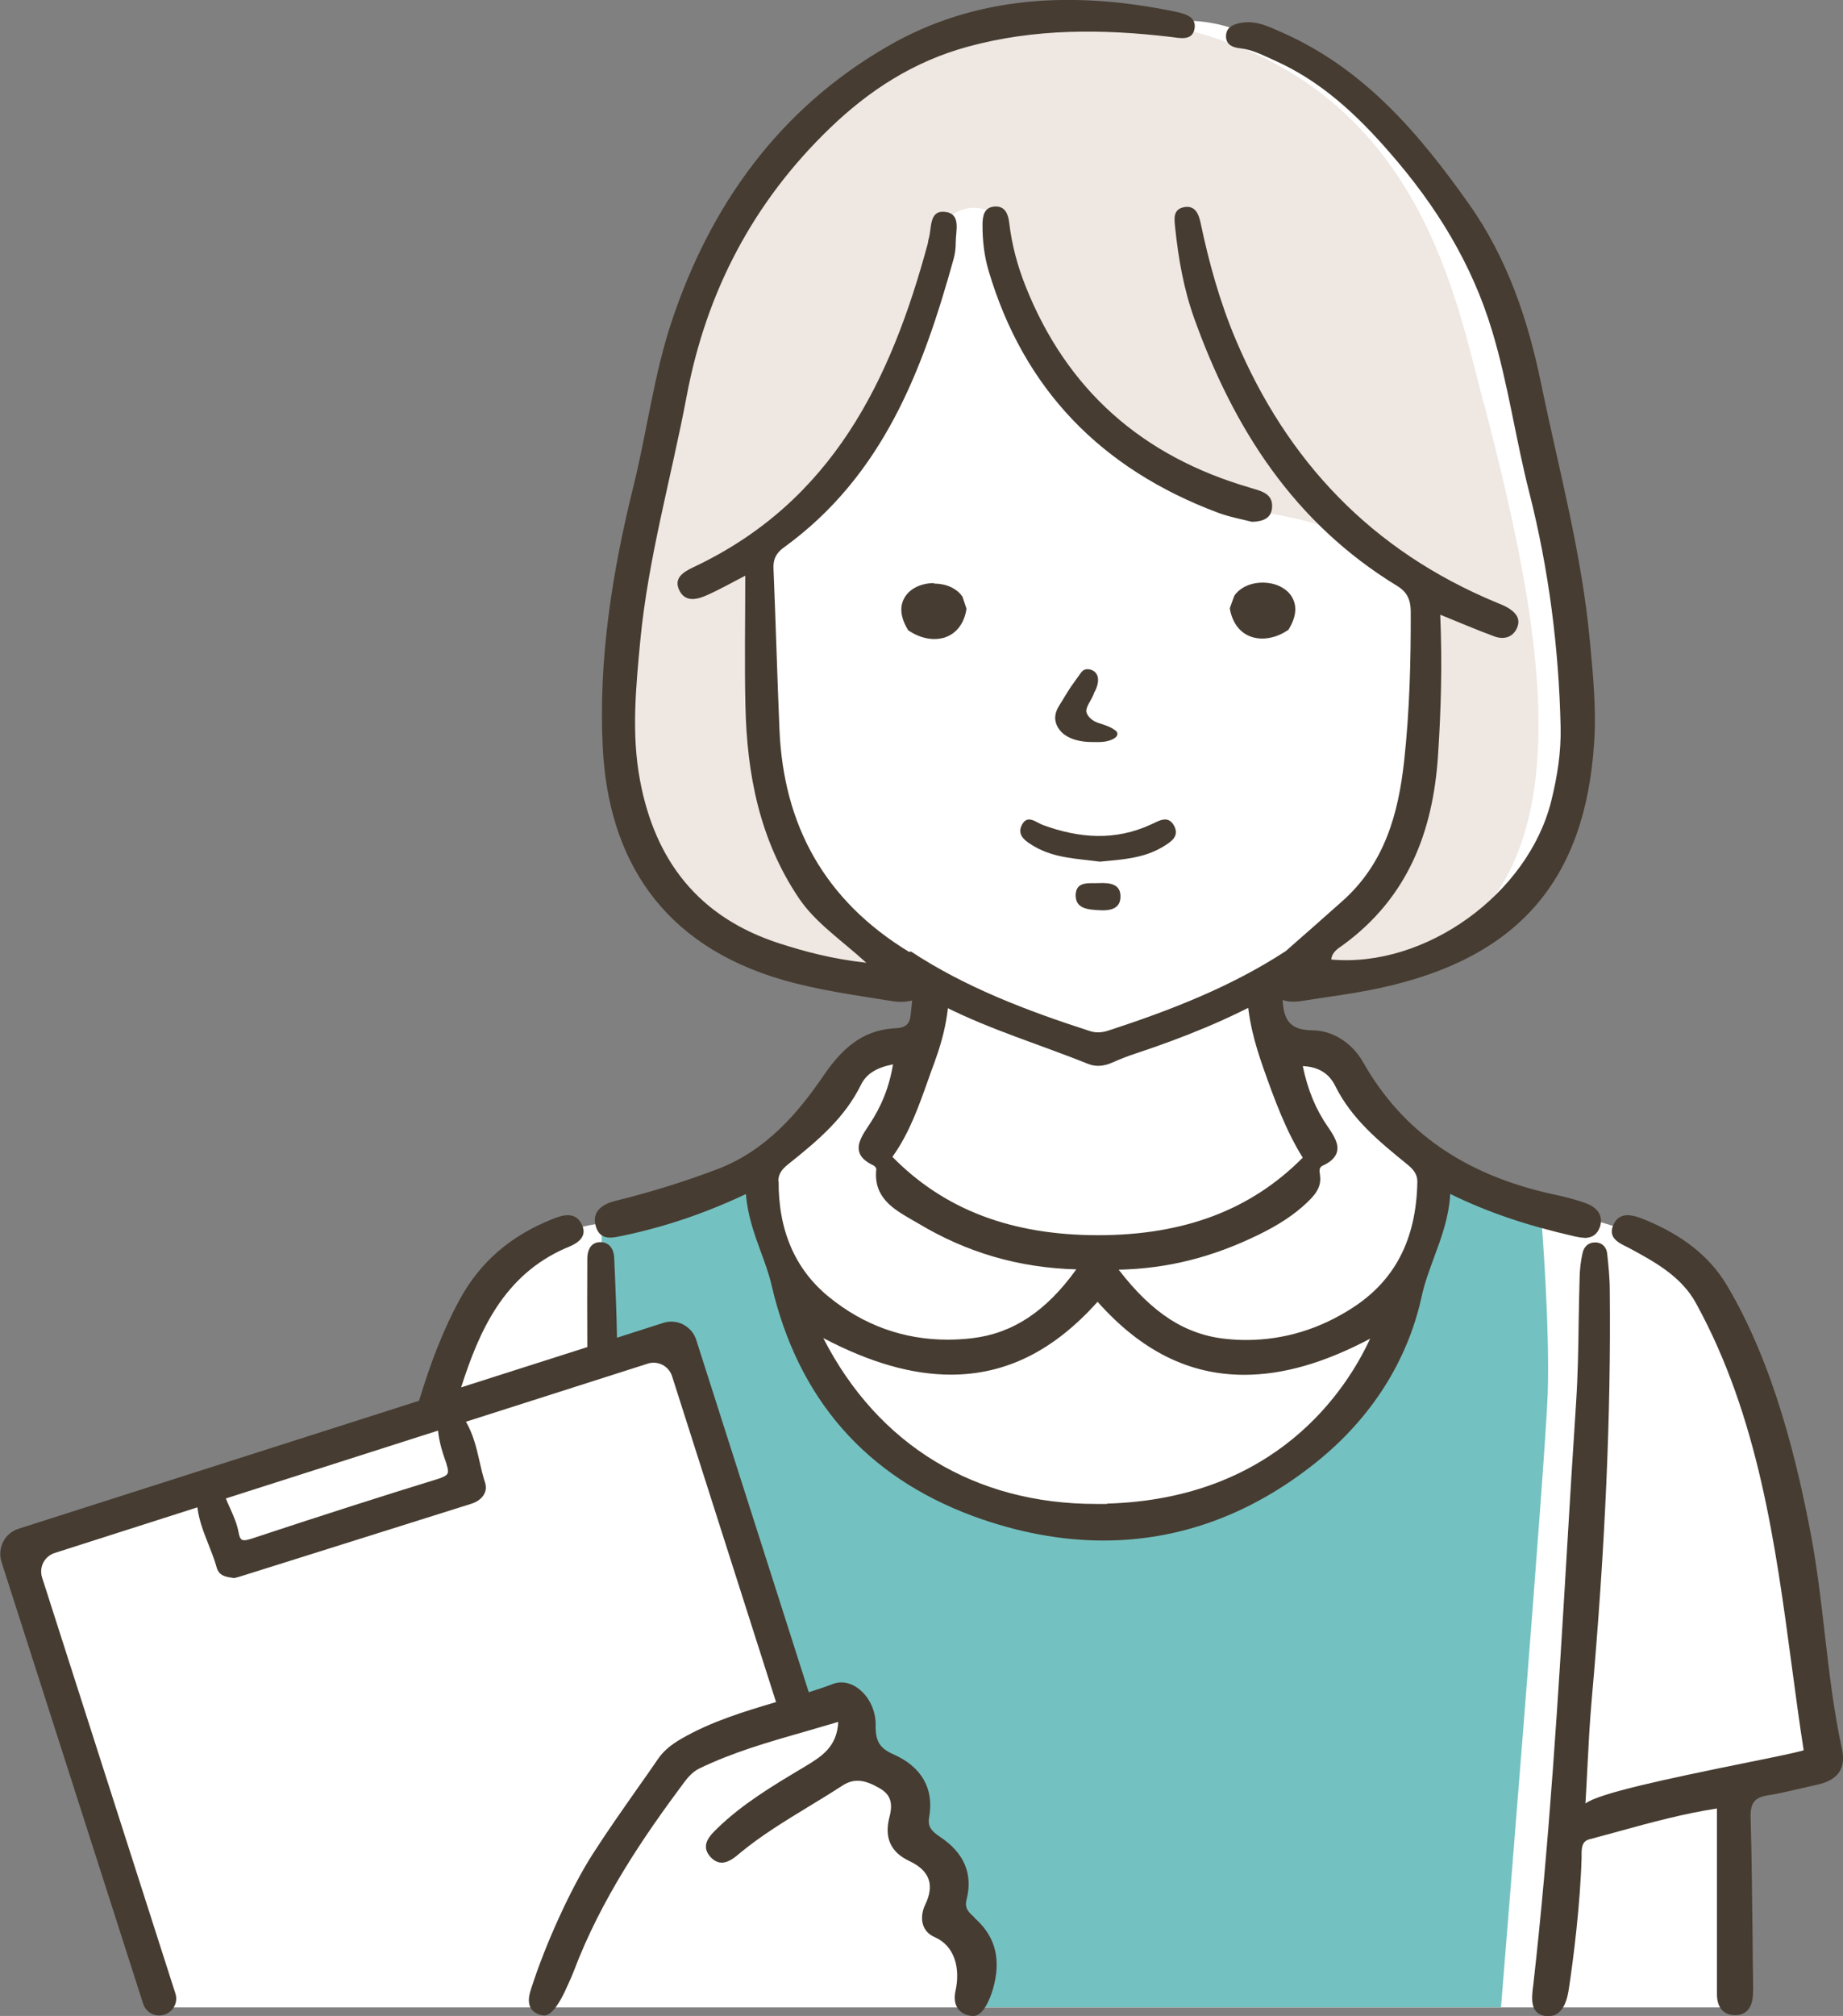
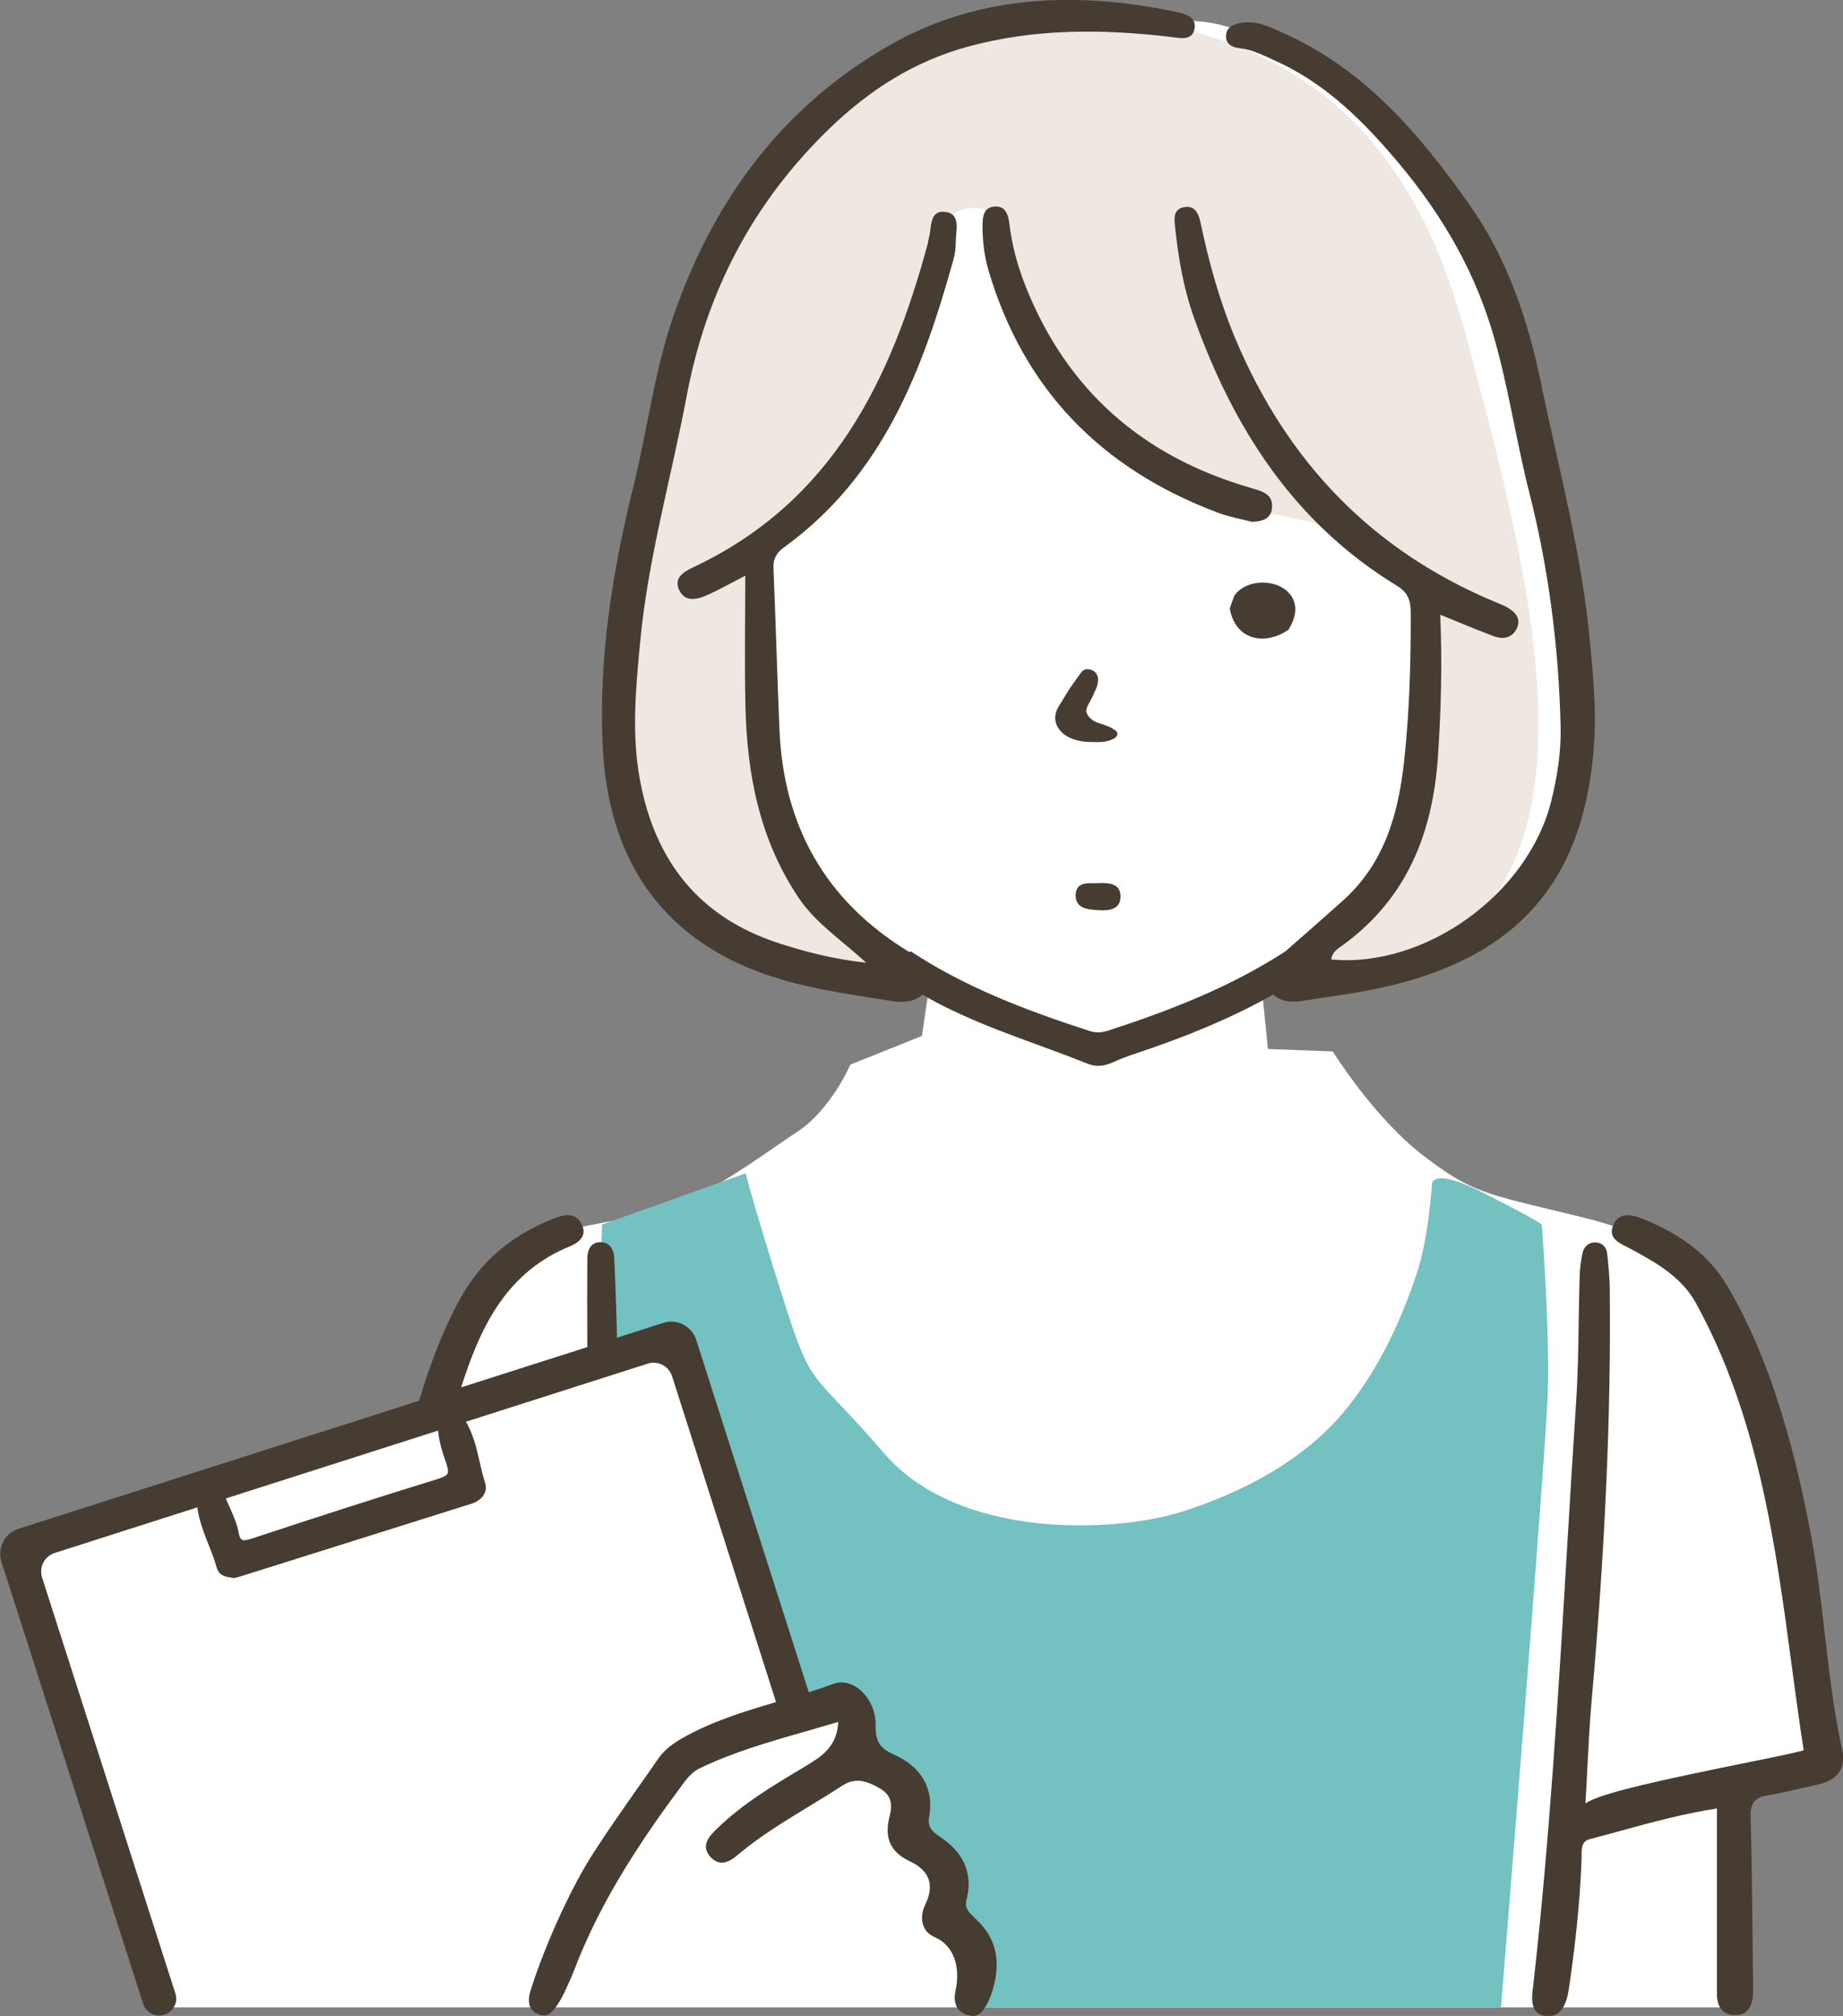
<svg xmlns="http://www.w3.org/2000/svg" id="_レイヤー_2" data-name="レイヤー 2" viewBox="0 0 114.35 125.05">
  <rect x="0" y="0" width="114.35" height="125.05" fill="#808080" stroke="none" />
  <defs>
    <style>
      .cls-1 {
        fill: #fff;
      }

      .cls-2 {
        fill: #eee7e2;
      }

      .cls-3 {
        fill: #463c31;
      }

      .cls-4 {
        fill: #74c1c1;
      }
    </style>
  </defs>
  <g id="_レイヤー_1-2" data-name="レイヤー 1">
    <g id="_歯科助手" data-name="歯科助手">
      <path id="_白" data-name="白" class="cls-1" d="M72.53,1.39s-18.16-4.06-27.73,13.53c0,0-4.34,7.53-5.83,20.93-1.5,13.41.95,18.34,2.74,20.09,1.79,1.74,6.62,5.31,14.12,4.82l1.84.33-.47,3.17-4.44,1.78s-1.2,2.81-3.34,4.2-6.13,4.51-9.47,5.15c-3.34.63-5.68.81-7.48,2.27-1.79,1.46-5.53,9.63-5.53,9.63L.95,96.41l8.77,28.11h98.04v-13.6l5.68-1.79s-2.29-19.04-5.63-25.12c-3.34-6.08-4.44-7.25-10.07-8.61-5.62-1.36-6.43-1.41-9.47-3.75-3.04-2.34-5.58-6.43-5.58-6.43l-4.02-.15-.37-3.69s4.42.75,9.64-1.62c5.22-2.37,10.75-7.5,9.85-16.82-.9-9.32-4.09-23.08-5.63-26.37-1.55-3.29-11.73-16.59-19.62-15.17Z" />
      <g id="_カラー" data-name="カラー">
        <path class="cls-4" d="M95.65,75.96s0-.13-3.54-1.93c-3.53-1.8-3.27-.46-3.27-.46,0,0-.21,3.22-.91,5.34s-2.04,5.63-4.49,8.6c-2.46,2.97-6.13,5-10.14,6.27-4.01,1.27-13.77,1.8-18.45-3.64-4.68-5.44-4.41-3.71-6.36-9.9-1.95-6.19-2.22-7.46-2.22-7.46l-8.92,3.18-.17,8.66,4.92-1.2,6.83,22.56,3.23-.18,1.91,4.21c1.05.26,2.03.78,2.37,1.89.21.67.12,1.4-.11,2.12,1.04.2,1.96.47,2.31,1.91.22.9.05,1.76-.33,2.54,1.14.6,2.17,1.81,2.17,3.07,0,.77.43,1.37-.13,1.71l.28,1.26h32.5s2.76-33.88,2.9-38.09c.13-4.21-.37-10.46-.37-10.46Z" />
        <path class="cls-2" d="M92.07,25.07c-1.84-6.89-4.18-20.84-20.67-23.69,0,0-22.17-5.34-29.15,19.07-7.59,29.95-5.54,39.56,13.59,40.3-9.65-4.43-9.37-19.31-9.36-26.78,5.91-3.94,9.62-11.6,11.99-19.4-.06-1.61,2.44-2.3,3.43-1,.99,1.1.96,2.77,1.45,4.1,1.53,4.59,4.47,8.49,8.11,11.6,1.59,1.41,4.85,1.48,6.71,2.48,5.71.88,6.64,2.3,6.64,2.3l3.68,2.87s1.96,17.69-7.93,22.12l-1,1.67c21.12.53,16.44-20.45,12.52-35.66Z" />
      </g>
      <g id="_アウトライン" data-name="アウトライン">
        <g>
          <path class="cls-3" d="M60.45,118.93c-.34-.31-.62-.55-.48-1.1.41-1.59-.15-2.9-1.66-3.9-.51-.34-.77-.63-.66-1.21.31-1.77-.46-3.12-2.22-3.9-.86-.38-1.12-.82-1.1-1.83.01-.73-.28-1.48-.79-2-.4-.41-.87-.63-1.34-.63-.17,0-.34.03-.5.09-.5.19-1.01.36-1.52.52l-6.98-21.85c-.13-.42-.42-.75-.81-.96-.23-.12-.49-.18-.74-.18-.17,0-.34.03-.5.08l-2.87.92c-.02-1.26-.07-2.52-.12-3.76-.02-.39-.03-.77-.05-1.16-.02-.63-.34-1.01-.86-1.01-.51,0-.8.37-.81,1.02-.01,1.81-.01,3.6,0,5.49l-7.83,2.5c1.12-3.49,2.63-6.95,6.49-8.64l.06-.02c.38-.16.85-.37,1-.76.08-.2.06-.42-.05-.66-.18-.4-.47-.6-.88-.6-.32,0-.66.12-.98.25-2.57,1.03-4.44,2.64-5.7,4.93-1.06,1.93-1.84,3.99-2.55,6.33l-24.85,7.94c-.41.13-.75.41-.95.8-.2.39-.24.83-.11,1.25l8.79,27.41c.14.44.54.73,1,.73.34,0,.65-.16.85-.43.2-.27.26-.62.15-.94l-8.27-25.8c-.2-.64.15-1.32.79-1.52l8.85-2.83s0,.07.01.1c.11.78.4,1.5.67,2.19.18.46.38.95.51,1.43.14.53.58.59.9.64.04,0,.18.03.18.03l.13-.03c.07-.02.14-.04.22-.06l2.74-.86c3.88-1.22,7.76-2.44,11.63-3.66.38-.12.67-.34.81-.62.11-.21.12-.44.05-.68-.14-.42-.24-.87-.34-1.3-.19-.84-.39-1.7-.85-2.49l11.27-3.6c.12-.04.24-.06.37-.06.53,0,.99.34,1.15.84l6.45,20.21c-1.99.59-4.04,1.21-5.9,2.29-.65.38-1.08.75-1.41,1.22-.41.6-.83,1.2-1.25,1.79-.93,1.33-1.9,2.7-2.79,4.09-1.33,2.06-2.95,5.57-3.86,8.44-.1.31-.4,1.26.54,1.56.1.03.2.05.3.05.51,0,1.03-1,1.24-1.43.12-.25.5-1.09.57-1.29,1.71-4.54,4.42-8.47,6.85-11.73.25-.33.54-.67.95-.87,2.05-.99,4.21-1.62,6.5-2.27.69-.2,1.41-.41,2.12-.62-.08,1.58-1.06,2.16-2.1,2.79l-.15.09c-1.81,1.08-3.68,2.2-5.24,3.71l-.03.03c-.41.4-1.04,1-.45,1.71.22.26.47.4.74.4.42,0,.8-.31,1.13-.59l.02-.02c1.32-1.09,2.81-1.99,4.25-2.87.69-.42,1.4-.85,2.09-1.3.31-.2.62-.3.94-.3.48,0,.95.23,1.34.45.69.39.87.9.64,1.79-.34,1.3.07,2.2,1.25,2.75.61.29,1.01.66,1.17,1.11.16.44.09.98-.2,1.58-.22.45-.26.93-.12,1.31.12.32.36.56.7.71,1.25.54,1.61,1.94,1.29,3.36-.09.42-.04.8.15,1.07.17.24.45.4.8.45.06,0,.13.01.18.01.55,0,.98-.93,1.19-1.64.52-1.78.2-3.19-1-4.32-.05-.05-.11-.1-.16-.15ZM27.7,90.82c.1.28.12.47.07.58-.06.12-.24.22-.54.32-3.51,1.08-7.32,2.3-11.67,3.74-.16.05-.29.08-.4.08-.11,0-.27,0-.35-.45-.1-.57-.33-1.08-.55-1.57-.08-.17-.15-.33-.22-.5-.01-.03-.02-.05-.03-.07l13.17-4.21c.07.76.31,1.47.53,2.08Z" />
-           <path class="cls-3" d="M98.31,76.79h0c.49,0,.8-.23.96-.69.21-.63-.1-1.17-.84-1.45-.67-.25-1.37-.42-2.08-.57-5.47-1.2-9.32-3.87-11.77-8.18-.69-1.22-1.9-1.98-3.14-1.99-1.67,0-1.83-.93-1.88-2.24,0-.26,0-.52,0-.79v-.15c0-.35-.02-.7-.15-.98-.68.52-1.35,1.05-2.04,1.55.01,1.85.53,3.56.99,4.88.74,2.1,1.44,3.98,2.47,5.63-3.21,3.24-7.36,4.81-12.7,4.81-5.37,0-9.55-1.59-12.76-4.86,1.05-1.46,1.64-3.15,2.22-4.78.12-.35.25-.7.38-1.05.68-1.85.97-3.45.9-5.03h0c-.41-.2-.81-.39-1.22-.59-.25-.12-.56-.23-.88-.35-.06.25-.07.53-.08.79v.09c-.03.65-.1,1.31-.17,1.96l-.02.18c-.06.54-.32.77-.89.8-1.81.08-3.14.94-4.47,2.88-1.53,2.24-3.53,4.7-6.67,5.88-2.06.78-4.17,1.43-6.28,1.95-.58.14-.97.38-1.16.71-.14.25-.16.55-.06.88.14.47.43.69.89.69.24,0,.49-.06.74-.11l.15-.03c2.57-.55,4.97-1.36,7.53-2.56.11,1.35.53,2.5.94,3.62.26.7.5,1.37.66,2.06,1.64,7.03,5.85,11.84,12.51,14.3,2.73,1,5.44,1.51,8.07,1.51,4.74,0,9.18-1.63,13.2-4.85,3.42-2.74,5.68-6.3,6.55-10.3.18-.83.47-1.6.77-2.42.45-1.22.92-2.48,1-3.93,2.28,1.12,4.68,1.94,7.75,2.64.23.05.41.08.58.08ZM48.29,73.28c0-.47.24-.76.6-1.05,1.96-1.56,3.53-2.92,4.53-4.94.33-.67.94-1.06,1.99-1.27-.24,1.42-.72,2.62-1.5,3.78-.37.55-.75,1.12-.6,1.65.09.34.39.61.9.85.08.04.17.17.16.23-.19,1.75,1.07,2.47,2.17,3.11.13.08.27.15.4.23,3.04,1.83,6.26,2.77,9.84,2.87-1.88,2.61-3.94,3.97-6.46,4.27-.51.06-1.02.09-1.52.09-2.73,0-5.21-.89-7.37-2.65-2.09-1.7-3.14-4.12-3.12-7.19ZM68.69,93.29c-.23,0-.46,0-.69,0-7.52,0-13.52-3.65-16.92-10.29,2.91,1.53,5.51,2.27,7.92,2.27,3.41,0,6.38-1.48,9.1-4.52,2.71,3.05,5.69,4.53,9.1,4.53,2.4,0,4.95-.73,7.81-2.24-1.45,3.14-5.8,9.93-16.33,10.23ZM83.91,81.13c-2.04,1.32-4.26,1.99-6.59,1.99-.39,0-.79-.02-1.18-.06-2.55-.24-4.63-1.57-6.73-4.3,3.01-.07,5.76-.75,8.64-2.15,1.3-.63,2.26-1.27,3.04-2.01.39-.38.93-.89.81-1.69v-.04c-.05-.28-.06-.46.18-.57.5-.23.78-.51.87-.84.14-.5-.2-1.04-.56-1.56-.75-1.08-1.25-2.29-1.56-3.77.96.04,1.63.45,2.01,1.22,1.03,2.08,2.76,3.48,4.43,4.84.37.3.68.6.67,1.14-.07,3.55-1.39,6.1-4.03,7.8Z" />
          <path class="cls-3" d="M114.28,108.46c-.51-2.35-.79-4.77-1.06-7.1-.23-2.01-.47-4.08-.85-6.11-.81-4.27-2.24-10.53-5.24-15.55-1.06-1.76-2.73-3.09-5.12-4.06-.34-.14-.7-.26-1.03-.26-.4,0-.69.19-.86.56-.39.81.28,1.14.81,1.4.09.04.17.09.25.13,1.47.8,3.14,1.7,4.05,3.37,3.87,7.05,4.93,14.93,5.95,22.56.23,1.7.46,3.45.73,5.17-.49.15-1.91.44-3.7.8-5.02,1.02-8.99,1.87-9.84,2.5.04-.7.08-1.37.11-2.03.08-1.53.15-2.98.28-4.42.83-9.37,1.2-17.67,1.12-25.37,0-.8-.09-1.6-.16-2.28-.04-.4-.3-.67-.67-.7-.03,0-.07,0-.1,0-.39,0-.67.25-.76.66-.11.5-.17,1-.18,1.48-.03.92-.04,1.85-.06,2.75-.02,1.65-.05,3.36-.16,5.04-.2,3.04-.39,6.17-.57,9.21-.53,8.92-1.09,18.14-2.09,26.95l-.02.13c-.08.7-.18,1.65.82,1.77.05,0,.11,0,.16,0,1,0,1.19-1.28,1.26-1.76.27-1.78.69-5.08.78-8.03,0-.06,0-.12,0-.18,0-.43,0-.87.49-1,.64-.17,1.28-.34,1.92-.52,1.93-.53,3.92-1.07,5.99-1.39v7.13c0,.45,0,.91,0,1.36,0,1.01,0,2.05,0,3.07.01.79.41,1.25,1.09,1.26h.04c.66,0,1.04-.42,1.1-1.21.02-.25.02-.5.01-.74v-.21c-.02-.88-.02-1.77-.03-2.65-.03-2.44-.05-4.95-.12-7.43-.03-.91.24-1.26,1.04-1.39.71-.11,1.41-.28,2.1-.44.31-.07.62-.14.93-.21.69-.15,1.15-.4,1.4-.76.27-.37.33-.87.19-1.53Z" />
        </g>
        <g>
-           <path class="cls-3" d="M72.84,51.21c-.37-.66-.92-.3-1.42-.07-2.22,1.03-4.46.86-6.7.04-.44-.16-.95-.67-1.3-.04-.37.67.22,1.05.73,1.35,1.26.75,2.71.77,4.09.96,1.36-.13,2.7-.2,3.89-.91.51-.31,1.09-.65.7-1.35Z" />
          <path class="cls-3" d="M68.2,54.78c-.6.03-1.43-.15-1.46.73-.02.87.78.91,1.46.95.63.04,1.29-.06,1.32-.79.04-.84-.66-.92-1.33-.89Z" />
          <path class="cls-3" d="M67.86,43.02c.27-.46.34-.89.2-1.17-.11-.21-.32-.33-.58-.34-.26,0-.37.16-.47.3l-.4.56c-.11.15-.22.31-.32.47-.08.13-.16.26-.24.39-.07.11-.13.22-.22.36-.14.22-.29.45-.34.73-.08.39.07.79.39,1.11.36.35.87.49,1.24.55.24.04.49.05.73.05h.08c.06,0,.12,0,.19,0,.3,0,.53-.03.73-.1.36-.12.53-.29.47-.48-.04-.11-.17-.18-.3-.26l-.03-.02c-.14-.08-.29-.14-.4-.18-.09-.03-.18-.06-.27-.09-.12-.04-.23-.07-.34-.12-.18-.09-.34-.21-.45-.36-.08-.11-.13-.22-.13-.32,0-.17.1-.36.19-.52.1-.17.2-.36.29-.56Z" />
          <path class="cls-3" d="M76.59,36.96l-.02.03-.26.72v.07c.21,1.15.96,1.83,2.01,1.83h0c.52,0,1.08-.18,1.57-.51l.06-.04.03-.06c.56-.93.41-1.58.18-1.97-.33-.55-1.02-.89-1.82-.89-.74,0-1.39.3-1.74.79Z" />
-           <path class="cls-3" d="M57.95,36.17c-.8,0-1.5.34-1.82.89-.23.38-.38,1.03.18,1.97l.03.06.06.04c.49.33,1.05.51,1.57.51h0c1.05,0,1.8-.69,1.99-1.83v-.07s-.24-.72-.24-.72l-.02-.03c-.35-.5-1.01-.79-1.74-.79Z" />
          <path class="cls-3" d="M98.64,39.72c-.5-5.4-1.93-10.63-3.02-15.92-.81-3.94-2.08-7.75-4.46-11.12-3.09-4.37-6.5-8.41-11.62-10.67-.8-.35-1.58-.75-2.5-.6-.47.08-.94.24-.97.79-.03.58.42.75.91.8.75.09,1.39.43,2.06.73,2.93,1.3,5.14,3.38,7.2,5.75,2.88,3.3,5.1,6.9,6.35,11.08.99,3.29,1.45,6.69,2.3,10.01,1.21,4.78,1.83,9.63,1.94,14.56.03,1.55-.21,3.06-.58,4.55-1.43,5.77-7.81,10.37-13.65,9.84.04-.47.43-.69.74-.91,4-2.93,5.56-6.99,5.88-11.71.19-2.87.27-5.73.14-8.77,1.24.5,2.28.95,3.34,1.34.57.21,1.13.1,1.41-.49.29-.62-.1-1.02-.62-1.32-.2-.11-.42-.19-.63-.28-7.75-3.21-13.01-8.78-16.19-16.32-.99-2.34-1.66-4.77-2.18-7.24-.11-.52-.33-1.13-1.07-.96-.65.15-.56.73-.51,1.23.2,1.93.53,3.83,1.19,5.67,2.44,6.8,6.17,12.67,12.58,16.58.61.37.84.84.85,1.56.01,3.11-.07,6.21-.41,9.31-.36,3.29-1.22,6.38-3.86,8.71-1.16,1.03-2.32,2.06-3.49,3.08-3.37,2.2-7.12,3.66-10.98,4.92-.39.13-.78.17-1.19.03-3.9-1.26-7.69-2.7-11.08-4.93-.04,0-.08.02-.11.03-5.23-3.18-7.81-7.85-8.05-13.84-.14-3.33-.23-6.66-.37-9.99-.02-.55.19-.93.63-1.25,6.17-4.46,8.63-11.02,10.54-17.88.1-.34.14-.71.14-1.07,0-.72.36-1.8-.71-1.88-.96-.08-.77,1.03-.97,1.68-.03.09-.03.18-.05.27-2.29,8.48-5.91,16.04-14.58,20.11-.61.29-1.22.68-.83,1.44.37.73,1.1.55,1.7.28.73-.32,1.43-.72,2.38-1.21,0,2.85-.05,5.45.01,8.05.09,4.25.87,8.32,3.32,11.96,1.03,1.52,2.56,2.53,4.18,4-2.13-.24-3.77-.68-5.39-1.2-5.03-1.62-7.72-5.15-8.65-10.11-.54-2.87-.26-5.73.01-8.61.49-5.18,1.93-10.17,2.89-15.26,1.21-6.41,4.1-11.99,8.89-16.6,2.44-2.35,5.2-4.13,8.53-5.04,4.16-1.14,8.37-1.11,12.61-.61.57.07,1.36.27,1.48-.54.11-.74-.65-.91-1.22-1.03-6.19-1.28-12.31-1.04-17.82,2.15-6.73,3.88-11,9.84-13.41,17.08-1.1,3.31-1.52,6.77-2.35,10.14-1.33,5.36-2.2,10.79-1.92,16.31.35,6.81,3.6,12.2,11.19,14.39,2.22.64,4.5.94,6.77,1.31.75.12,1.41.02,1.88-.4.43.25.86.49,1.31.71,2.89,1.46,5.99,2.39,8.98,3.59.48.19.97.13,1.46-.08.48-.21.97-.41,1.47-.57,2.98-.99,5.85-2.14,8.54-3.66.44.4,1.03.51,1.7.41,1.64-.26,3.29-.46,4.9-.81,8.61-1.85,12.76-6.7,13.31-15.24.14-2.11-.07-4.22-.27-6.34Z" />
          <path class="cls-3" d="M77.59,30.26c-6.74-1.95-11.41-6.09-13.96-12.51-.5-1.26-.85-2.56-1.01-3.91-.06-.51-.23-1.05-.86-1.03-.74.02-.8.64-.8,1.19,0,.95.11,1.89.38,2.8,2.17,7.33,6.97,12.28,14.22,15,.72.27,1.5.41,2.12.57.72-.02,1.17-.24,1.24-.83.1-.91-.63-1.07-1.31-1.27Z" />
        </g>
      </g>
    </g>
  </g>
</svg>